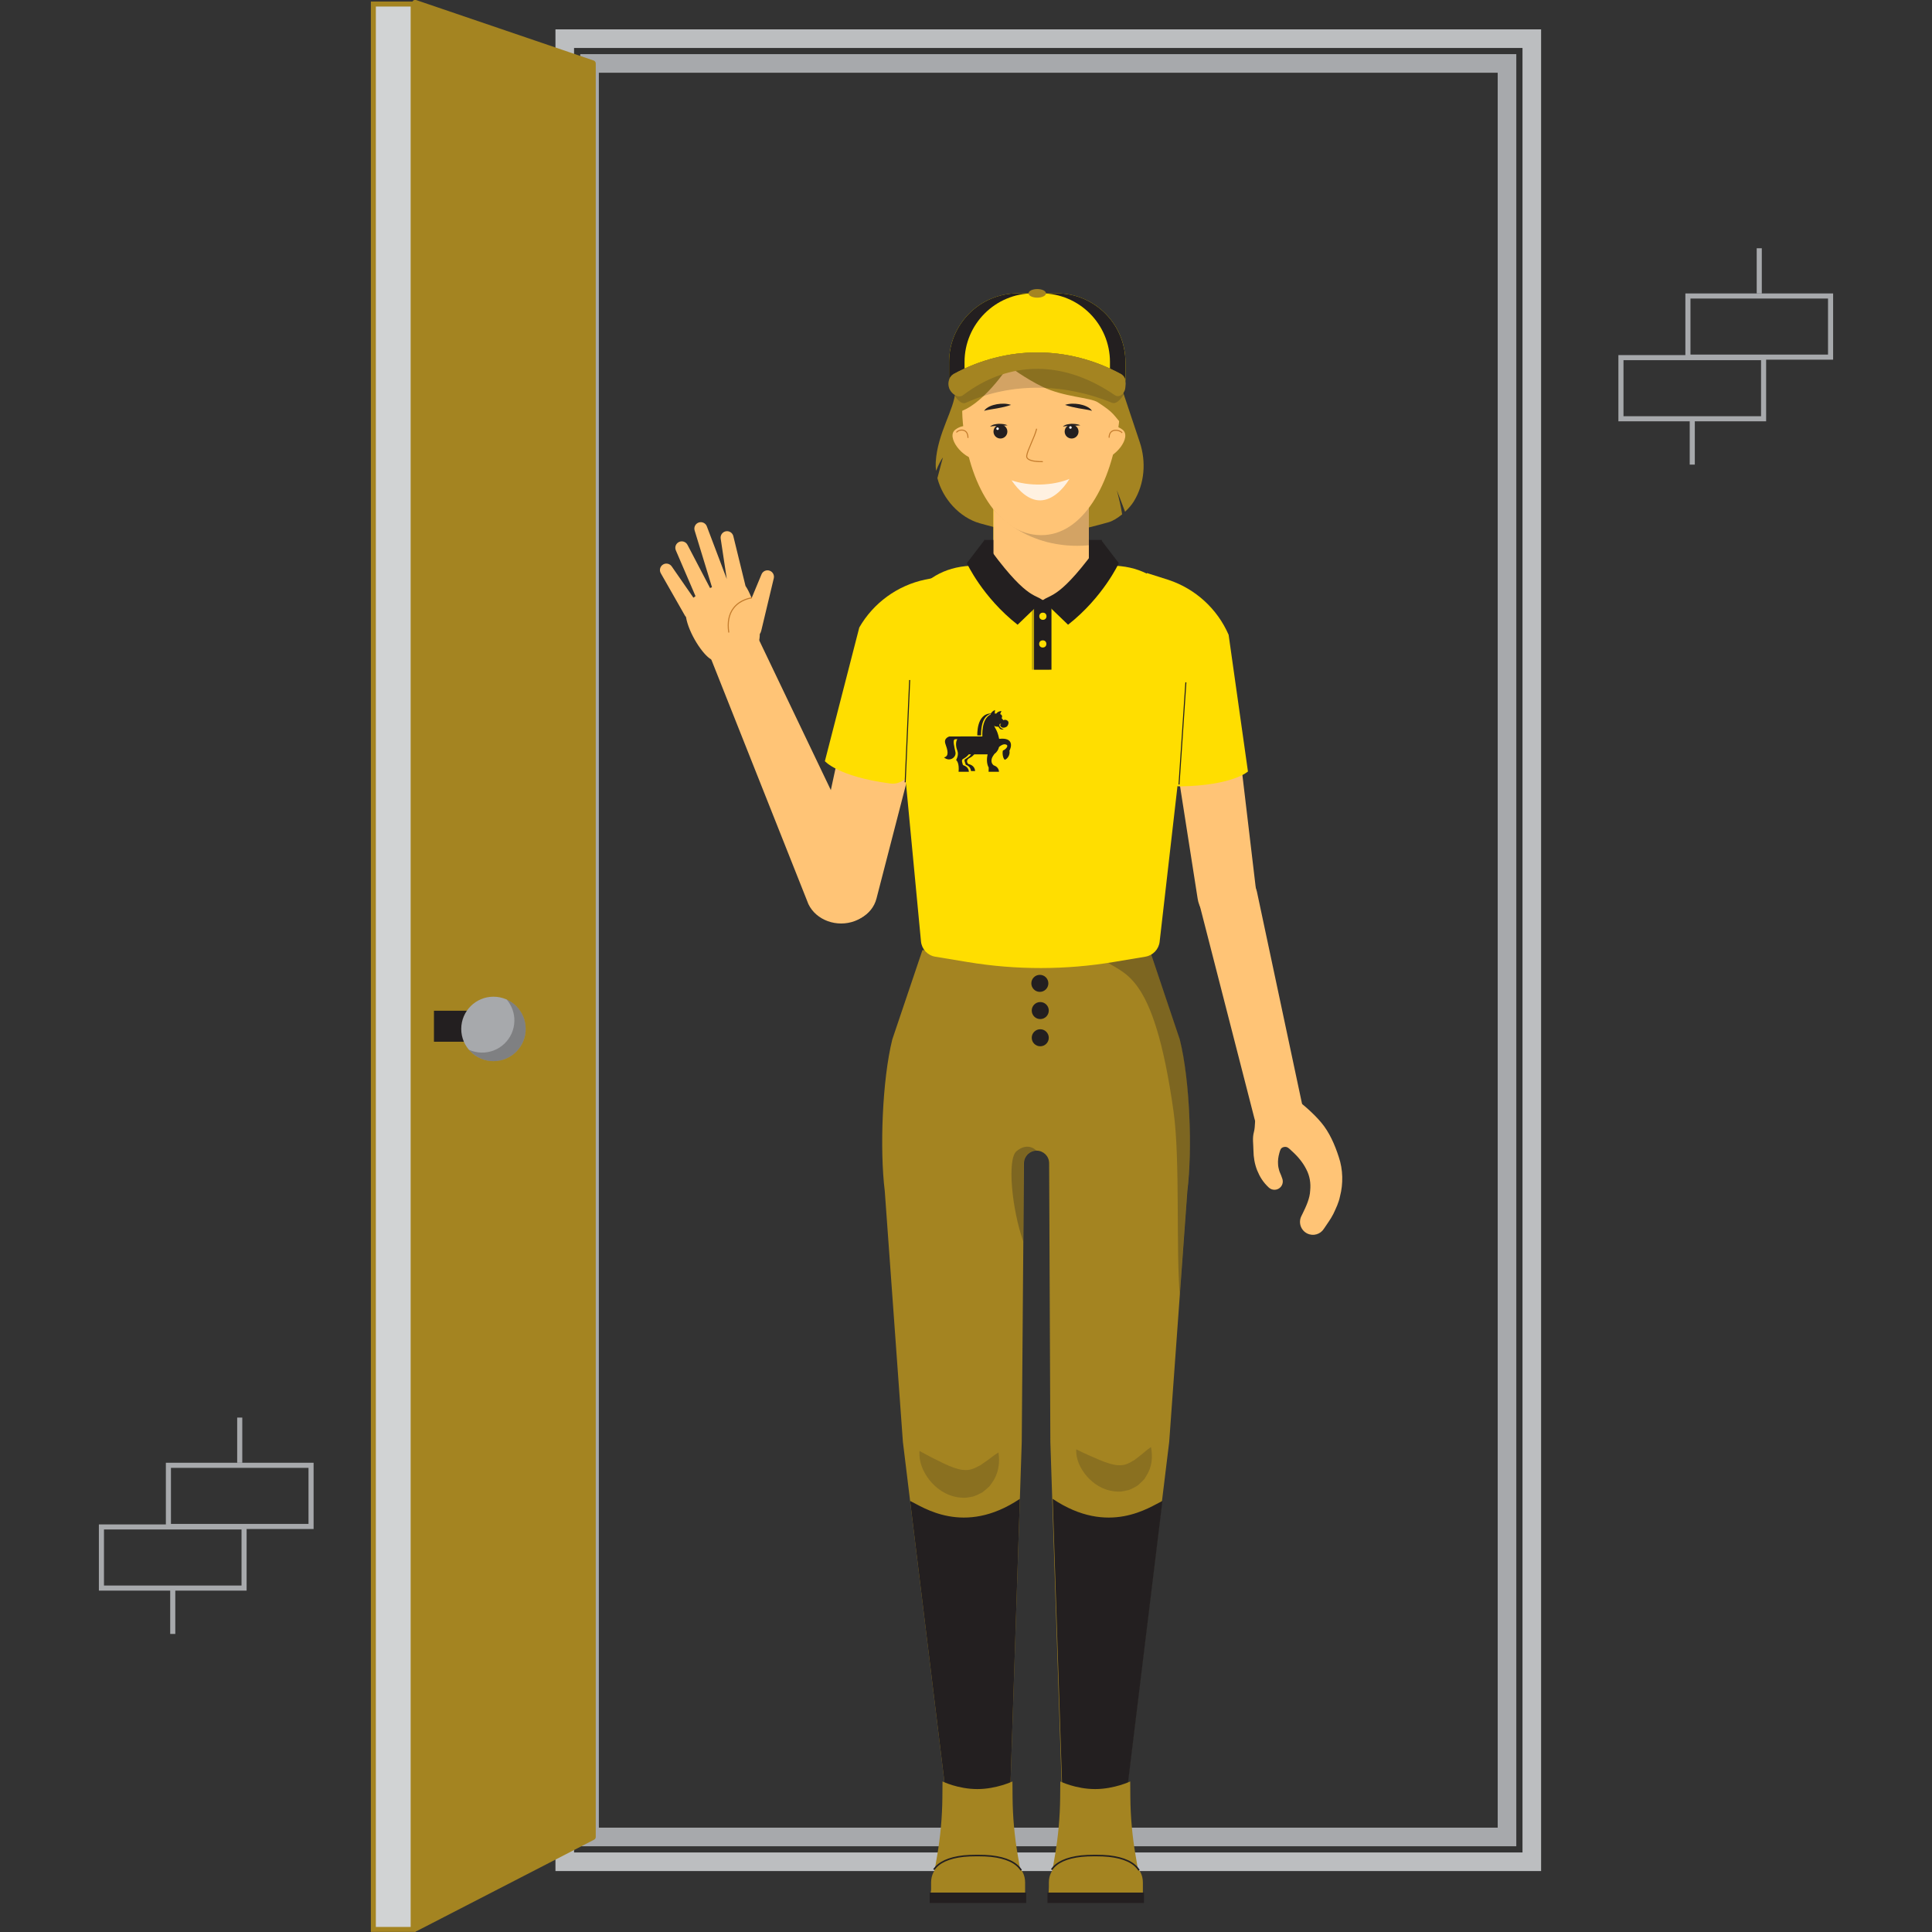
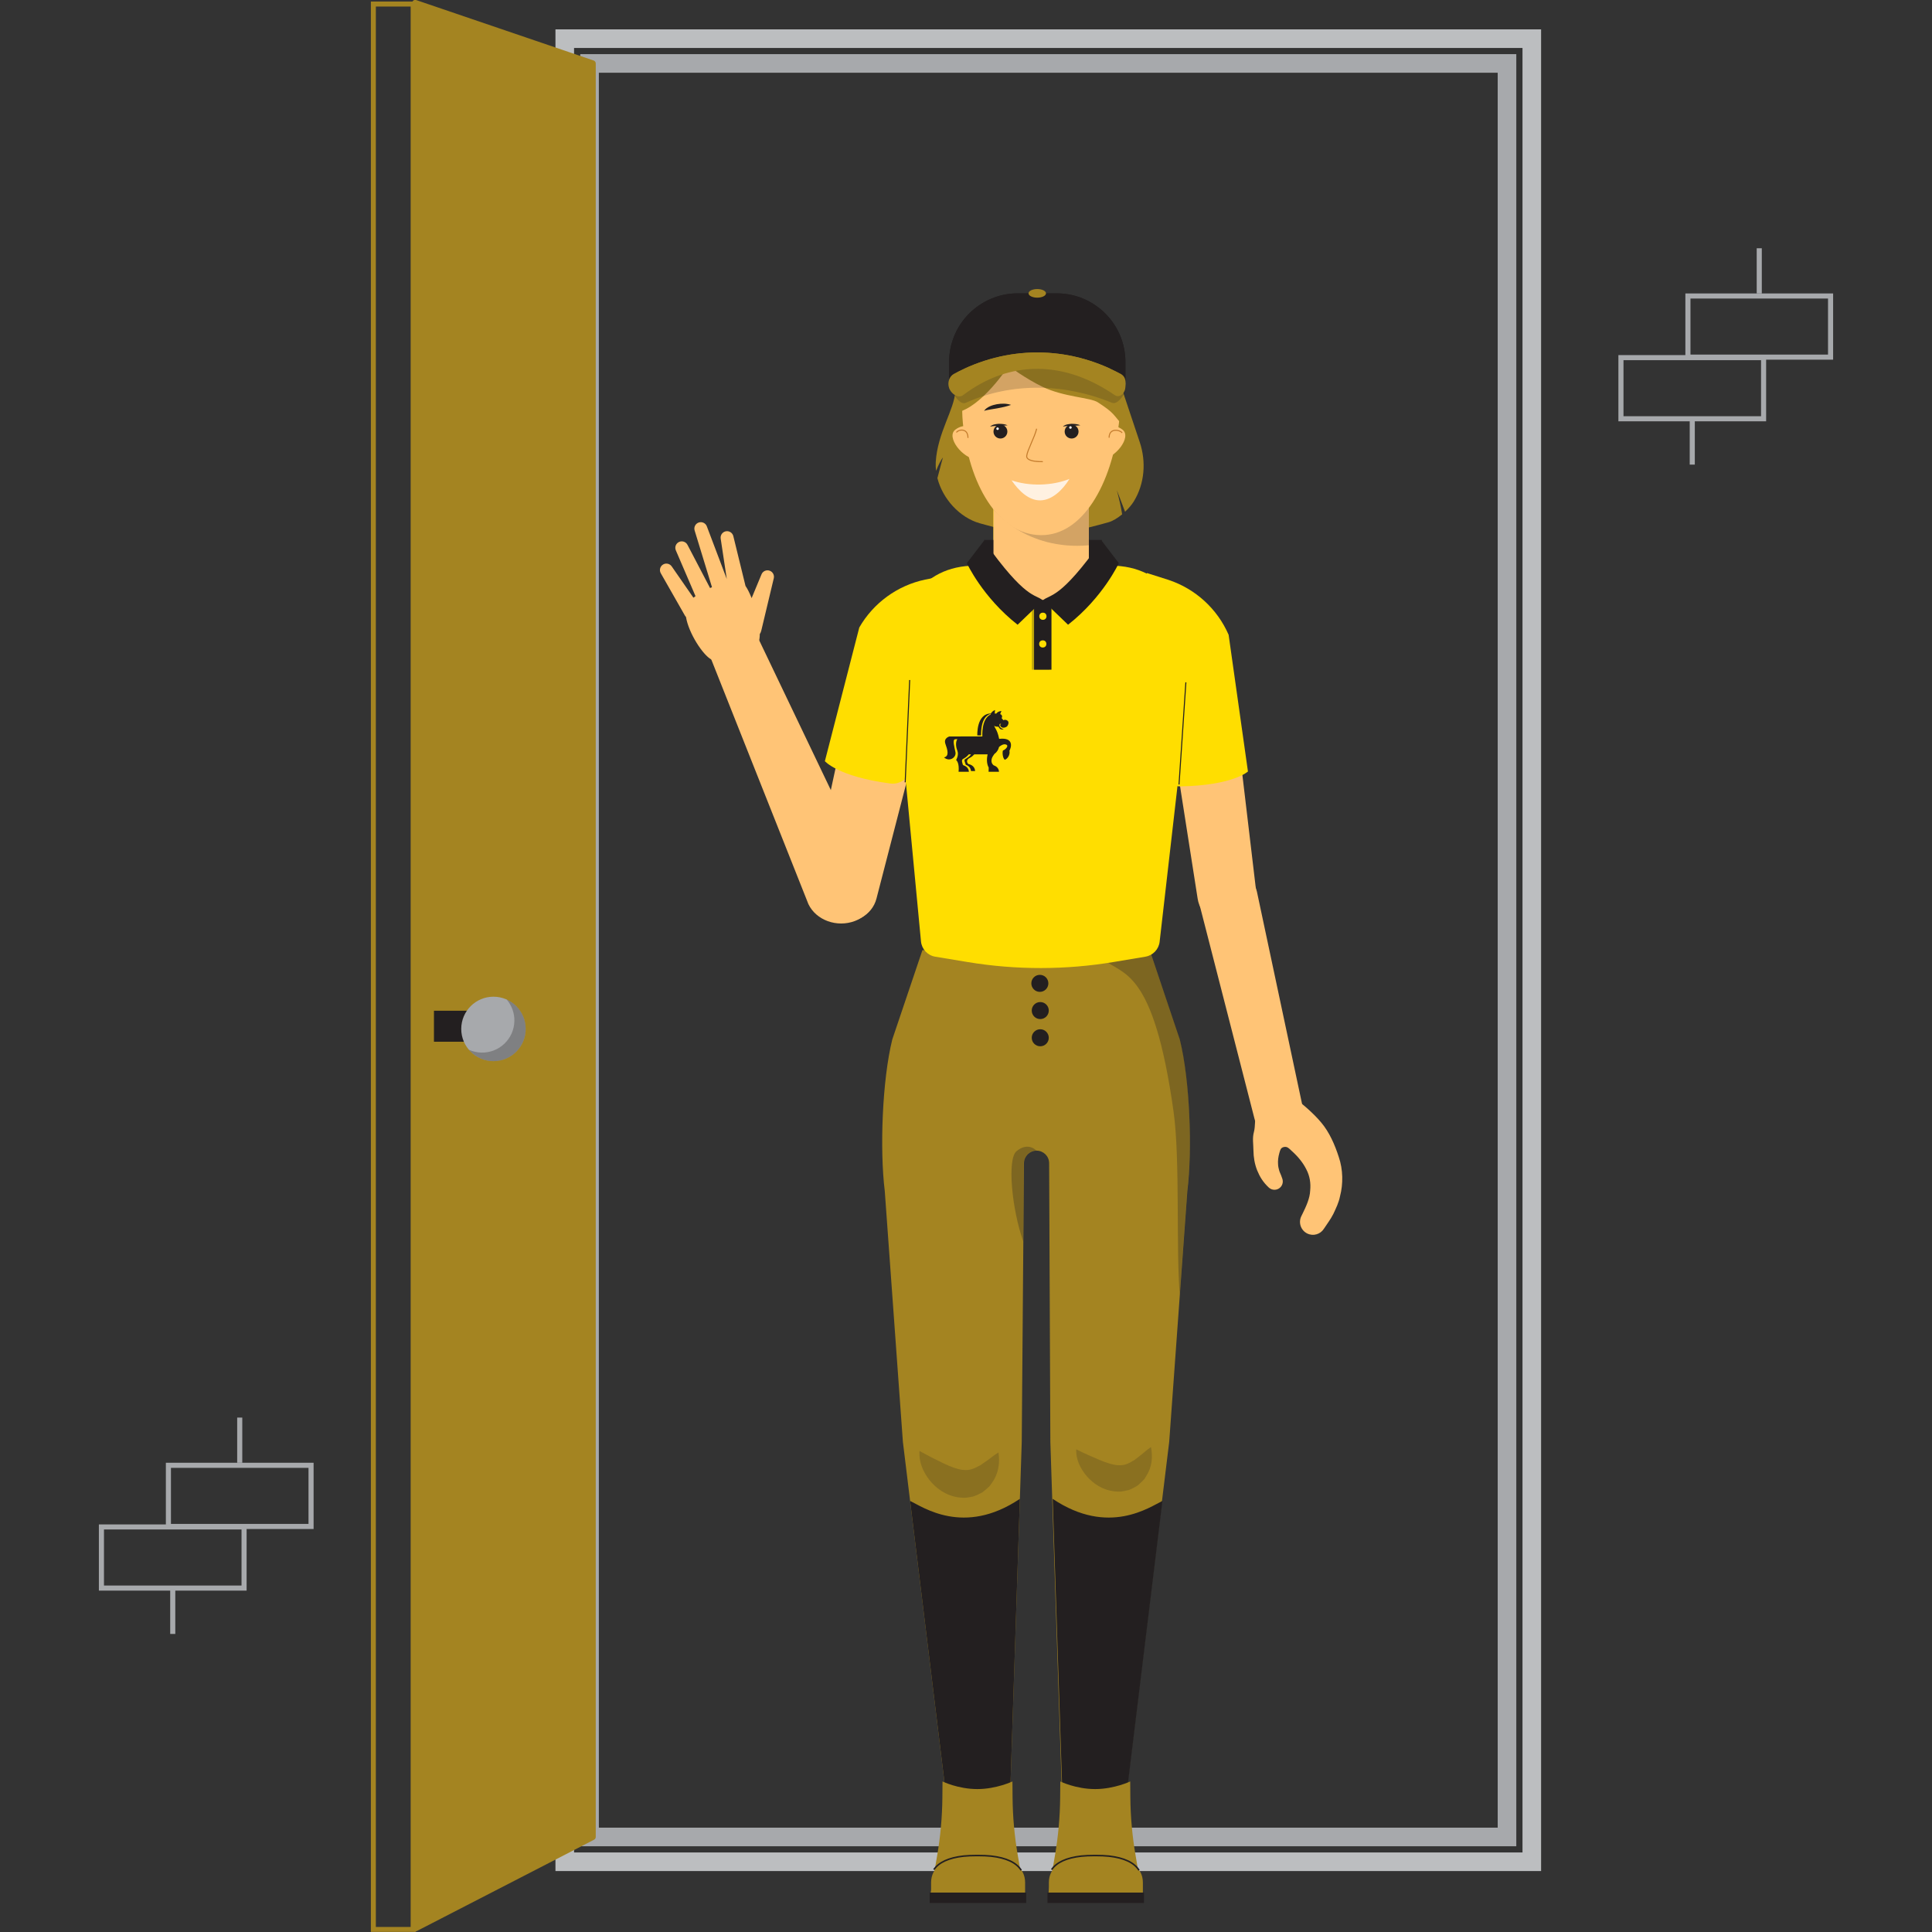
<svg xmlns="http://www.w3.org/2000/svg" version="1.1" id="Layer_1" x="0px" y="0px" width="1000px" height="1000px" viewBox="0 0 1000 1000" enable-background="new 0 0 1000 1000" xml:space="preserve">
  <rect x="0" y="0" width="1000" height="1000" fill="#333333" stroke="none" />
  <path fill="#BCBEC0" d="M797.67,968.452H287.505V15.19H797.67V968.452z M297.132,958.825h490.911V24.817H297.132V958.825z" />
  <path fill="#A7A9AC" d="M784.833,955.618H300.339V28.024h484.494V955.618z M309.966,945.991h465.24V37.651h-465.24V945.991z" />
  <g>
    <polygon fill="#A48421" points="306.757,950.806 214.912,998.132 214.912,1.554 306.757,32.838  " />
    <path fill="#A48421" d="M214.912,999.735c-0.29,0-0.579-0.078-0.836-0.234c-0.477-0.292-0.769-0.811-0.769-1.37V1.554   c0-0.518,0.25-1.003,0.672-1.305c0.42-0.297,0.961-0.377,1.451-0.214l91.845,31.283c0.649,0.222,1.087,0.833,1.087,1.519v917.967   c0,0.601-0.336,1.152-0.87,1.425l-91.845,47.327C215.415,999.677,215.164,999.735,214.912,999.735z M216.516,3.795v991.704   l88.637-45.672V33.986L216.516,3.795z" />
  </g>
  <g>
-     <rect x="193.254" y="2.089" fill="#D1D3D4" width="20.588" height="996.578" />
    <path fill="#A48421" d="M215.127,999.952h-23.159V0.804h23.159V999.952z M194.538,997.382h18.018V3.375h-18.018V997.382z" />
  </g>
  <rect x="224.613" y="523.154" fill="#231F20" width="30.481" height="16.043" />
  <circle fill="#A7A9AC" cx="255.42" cy="532.572" r="16.681" />
  <path opacity="0.3" fill="#231F20" d="M262.272,517.362c2.539,2.99,4.052,6.871,3.971,11.101  c-0.177,9.211-7.787,16.534-16.998,16.357c-2.329-0.045-4.535-0.568-6.532-1.469c2.989,3.521,7.406,5.802,12.387,5.898  c9.211,0.177,16.822-7.147,16.999-16.358C272.23,526.01,268.173,520.024,262.272,517.362z" />
  <path fill="#A48421" d="M610.665,537.999l-15.597-46.216H477.45l-15.598,46.216c-5.233,21.088-6.545,57.111-3.897,78.472  l9.382,129.833l24.253,198.554h30.734l6.531-198.554l1.146-144.345c0.071-3.547,2.967-6.385,6.515-6.385s6.443,2.838,6.515,6.385  l0.629,144.345l6.531,198.554h30.734l24.253-198.554l9.383-129.833C617.21,595.111,615.898,559.087,610.665,537.999z" />
  <circle fill="#231F20" cx="538.436" cy="523.066" r="4.407" />
  <circle fill="#231F20" cx="538.436" cy="537.146" r="4.407" />
  <circle fill="#231F20" cx="538.223" cy="508.985" r="4.407" />
  <path opacity="0.2" fill="#231F20" d="M475.945,751.011c4.742,2.633,8.638,4.598,12.401,6.4c3.684,1.769,7.111,3.032,9.612,3.35  c2.437,0.282,4.285,0.271,7.563-1.351c0.74-0.487,1.691-0.728,2.488-1.39c0.814-0.616,1.709-1.22,2.662-1.846  c1.904-1.293,3.656-2.924,6.145-4.374c0.769,5.332,0.133,10.83-3.403,15.733c-0.44,0.604-0.81,1.25-1.338,1.826  c-0.576,0.547-1.184,1.075-1.8,1.608c-0.618,0.531-1.248,1.065-1.912,1.548c-0.748,0.4-1.534,0.77-2.326,1.137  c-0.793,0.367-1.609,0.699-2.438,0.964l-2.599,0.45c-1.786,0.319-3.455,0.136-5.142-0.06c-6.706-1.07-11.508-4.849-14.843-9.015  C477.774,761.765,475.476,756.601,475.945,751.011z" />
  <path opacity="0.2" fill="#231F20" d="M557.031,750.169c4.612,2.269,8.391,3.946,12.036,5.475c3.57,1.501,6.872,2.535,9.253,2.72  c2.319,0.153,4.068,0.056,7.094-1.633c0.678-0.496,1.566-0.768,2.29-1.432c0.742-0.621,1.56-1.235,2.432-1.872  c1.741-1.313,3.323-2.938,5.61-4.428c0.978,5.01,0.634,10.243-2.482,15.049c-0.388,0.593-0.708,1.221-1.181,1.791l-1.628,1.606  c-0.56,0.531-1.131,1.067-1.737,1.555c-0.689,0.414-1.416,0.801-2.148,1.185c-0.733,0.385-1.49,0.737-2.262,1.027l-2.438,0.548  c-1.675,0.386-3.263,0.291-4.869,0.184c-6.396-0.698-11.118-4.049-14.47-7.835C559.267,760.261,556.85,755.482,557.031,750.169z" />
  <g opacity="0.3">
    <path fill="#231F20" d="M526.072,595.93c-4.782,4.099-2.385,29.824,3.54,46.584l0.322-40.626c0.071-3.547,2.967-6.385,6.515-6.385   C536.45,595.504,532.043,590.813,526.072,595.93z" />
  </g>
  <g opacity="0.3">
    <path fill="#231F20" d="M610.665,537.431l-14.98-43.678l-24.624,2.736c9.809,8.53,25.903,3.867,36.393,79.04   c3.412,24.451,1.201,70.688,3.191,94.574l3.917-54.2C617.21,594.542,615.899,558.518,610.665,537.431z" />
  </g>
  <path fill="#FFC476" d="M487.527,334.141l-33.878,131.011c-2.239,8.66-11.638,13.751-20.993,11.372  c-9.132-2.322-14.839-10.937-13.023-19.399l28.575-132.262c2.183-10.105,12.791-16.372,23.693-13.998  c10.902,2.375,17.97,12.491,15.787,22.597C487.644,333.665,487.577,333.941,487.527,334.141z" />
  <path fill="#FFC476" d="M391.728,328.86l60.396,126.25c4.005,8.372-0.292,18.035-9.597,21.584c-9.305,3.549-20.095-0.361-24.1-8.733  c-0.081-0.17-50.275-126.634-50.275-126.634c-3.08-7.168-0.381-15.389,7.588-18.114C383.519,320.553,388.45,322.033,391.728,328.86z  " />
  <path fill="#FFC476" d="M649.39,579.315l-28.382-110.547c-2.061-8.15,2.875-16.427,11.025-18.488  c8.15-2.061,16.427,2.875,18.488,11.024c0.042,0.165,0.094,0.392,0.13,0.558l23.738,111.629c1.479,6.934-2.944,13.753-9.877,15.231  C657.745,590.165,651.081,585.962,649.39,579.315z" />
  <path fill="#A48421" d="M586.878,259.489c5.598-9.167,6.451-20.476,3.045-30.663l-8.817-26.37c0-30.466-11.863-46.839-42.329-46.839  c-30.466,0-43.234,16.398-44.332,46.839c-0.338,9.374-9.184,21.414-10.1,36.669c-0.092,1.536-0.022,3.08,0.158,4.617  c1.29-3.265,2.628-5.859,3.563-6.979c0,0-1.458,5.199-2.866,10.714c2.723,10.709,11.447,20.39,21.917,23.369  c11.422,3.251,24.05,6.355,30.621,6.355c7.895,0,22.812-3.095,36.179-6.927c2.035-0.583,4.542-2.108,6.897-4.055  c-0.582-3.997-1.613-8.154-2.729-12.429c0,0,2.243,5.731,4.244,11.086C584.136,263.19,585.765,261.312,586.878,259.489z" />
  <path fill="#FFDE00" d="M490.41,297.704l-11.576,2.297c-14.36,3.051-26.746,12.062-34.067,24.787l-17.809,69.189  c0,0,6.76,7.982,33.804,11.549C488.478,409.181,490.41,297.704,490.41,297.704z" />
  <path fill="#FFDE00" d="M574.819,292.767H563.59v-30.733h-49.366v30.733h-9.286c-28.725,0-41.766,23.286-41.766,52.011  L476.7,487.265c0.381,4.011,3.415,7.262,7.39,7.919l16.927,2.797c25.046,4.138,50.603,4.108,75.639-0.088l16.217-2.718  c3.902-0.654,6.901-3.812,7.351-7.743l16.361-142.653C616.585,316.053,603.544,292.767,574.819,292.767z" />
  <polygon fill="#231F20" points="570.451,294.294 509.306,294.294 509.369,279.464 570.326,279.464 " />
  <path fill="none" d="M578.105,295.299" />
  <rect x="514.222" y="261.951" fill="#FFC476" width="49.371" height="49.855" />
  <rect x="534.106" y="310.599" opacity="0.3" fill="#231F20" width="9.007" height="36.028" />
  <rect x="535.232" y="310.599" fill="#231F20" width="9.007" height="36.028" />
  <circle fill="#FFDE00" cx="539.798" cy="318.964" r="1.863" />
  <path fill="#231F20" d="M539.735,310.766l13.09,12.593c18.232-14.299,26.273-31.881,26.273-31.881l-8.853-11.567  C548.495,310.599,543.775,307.309,539.735,310.766z" />
  <path fill="#231F20" d="M539.798,310.766l-13.09,12.593c-18.232-14.299-26.273-31.881-26.273-31.881l8.853-11.567  C531.038,310.599,535.758,307.309,539.798,310.766z" />
  <circle fill="#FFDE00" cx="539.735" cy="333.297" r="1.863" />
  <path opacity="0.2" fill="#231F20" d="M514.224,263.683c0,0,16.396,21.482,49.366,18.55v-32.501L514.224,263.683z" />
  <path fill="#FFC476" d="M498.367,218.798c2.956,31.403,17.981,57.984,40.41,58.197c21.598,0.206,36.661-26.365,40.41-58.197  c3.67-31.157-14.142-48.484-40.278-48.484C512.773,170.314,495.426,187.553,498.367,218.798z" />
  <circle fill="#231F20" cx="554.659" cy="223.385" r="3.593" />
  <circle fill="#231F20" cx="517.819" cy="223.385" r="3.593" />
  <path fill="#231F20" d="M523.327,209.571c-2.391,0.863-4.691,1.308-7.01,1.754l-3.462,0.582c-1.148,0.228-2.294,0.338-3.487,0.77  c0.687-1.103,1.853-1.855,2.991-2.36c1.152-0.534,2.365-0.85,3.579-1.091C518.371,208.827,520.89,208.756,523.327,209.571z" />
  <path fill="#231F20" d="M521.521,220.122c-1.572,0.215-3.068,0.191-4.573,0.302c-0.753-0.012-1.497,0.053-2.242,0.091  c-0.748,0.047-1.477,0.104-2.244,0.305c1.19-1.172,2.928-1.317,4.446-1.461C518.469,219.37,520.055,219.461,521.521,220.122z" />
  <path fill="#231F20" d="M559.189,220.122c-1.572,0.215-3.068,0.191-4.573,0.302c-0.753-0.012-1.497,0.053-2.242,0.091  c-0.748,0.047-1.477,0.104-2.244,0.305c1.19-1.172,2.928-1.317,4.446-1.461C556.137,219.37,557.722,219.461,559.189,220.122z" />
-   <path fill="#231F20" d="M551.273,209.571c2.437-0.816,4.956-0.744,7.389-0.345c1.214,0.241,2.426,0.557,3.579,1.091  c1.138,0.505,2.305,1.257,2.991,2.36c-1.194-0.432-2.339-0.542-3.487-0.77l-3.462-0.582  C555.964,210.879,553.664,210.435,551.273,209.571z" />
  <path fill="#C47C2D" d="M539.768,239.222c-2.811,0-6.712-0.182-8.115-1.756c-0.393-0.443-0.558-0.967-0.49-1.556  c0.185-1.571,1.243-4.02,2.363-6.612c1.107-2.559,2.249-5.205,2.785-7.454l0.519,0.123c-0.549,2.295-1.701,4.963-2.814,7.542  c-1.104,2.556-2.146,4.969-2.321,6.462c-0.052,0.438,0.065,0.81,0.357,1.139c1.405,1.579,6.154,1.579,7.715,1.579V239.222z" />
  <path fill="#FFF1E1" d="M538.635,250.791c-5.537,0.135-10.708-0.673-15.041-2.168c3.835,5.626,9.038,10.514,14.979,10.369  s11.422-5.292,14.979-11.098C549.297,249.598,544.171,250.656,538.635,250.791z" />
  <path fill="#FFC476" d="M495.42,218.327" />
  <circle fill="#FFFFFF" cx="554.057" cy="221.269" r="0.644" />
  <circle fill="#FFFFFF" cx="516.347" cy="221.906" r="0.644" />
  <path fill="#A48421" d="M539.545,200.177c11.223,5.405,24.813,5.52,28.714,8.075c8.85,5.796,7.375,5.793,13.916,13.129  c0.068,1.553-0.076-9.385-0.137-7.775c1.15-28.427-18.922-43.291-43.608-43.291c-23.259,0-41.781,17.358-43.371,43.196  c13.051-2.568,26.991-24.074,26.991-24.074S530.944,196.035,539.545,200.177z" />
  <path fill="#FFC476" d="M504.129,221.738c0,0-4.642-3.177-9.647,0.649s3.883,15.019,10.87,15.326L504.129,221.738z" />
  <path fill="#C47C2D" d="M501.29,226.654h-0.532c0-2.61-1.19-3.449-2.186-3.692c-1.41-0.342-2.937,0.357-3.273,0.996l-0.474-0.247  c0.472-0.907,2.275-1.663,3.874-1.267C499.667,222.681,501.29,223.543,501.29,226.654z" />
  <path fill="#FFC476" d="M571.347,221.738c0,0,4.642-3.177,9.647,0.649c5.005,3.826-3.883,15.019-10.87,15.326L571.347,221.738z" />
  <path fill="#C47C2D" d="M574.336,226.555h-0.532c0-2.915,1.649-3.755,2.629-3.996c1.821-0.446,4.093,0.409,4.609,1.397l-0.474,0.247  c-0.373-0.719-2.35-1.532-4.009-1.126C575.105,223.434,574.336,224.637,574.336,226.555z" />
  <path opacity="0.2" fill="#231F20" d="M575.664,208.511c-24.423-10.037-51.749-10.817-75.851,0  c-2.422,1.087-5.311-2.784-6.451-5.095c-1.14-2.311-0.101-5.065,2.322-6.152c26.726-11.996,57.382-11.996,84.108,0  c2.423,1.087,3.463,3.842,2.322,6.152C581.288,205.091,578.158,209.536,575.664,208.511z" />
  <path fill="#231F20" d="M491.246,200.81v0.457h0.171c-0.022-0.049-0.055-0.095-0.075-0.145  C491.3,201.02,491.282,200.913,491.246,200.81z" />
  <path fill="#231F20" d="M493.725,193.531c27.43-14.8,58.893-14.8,86.322,0c1.531,0.826,2.256,1.98,2.479,3.687V187.4  c0-19.641-15.922-35.563-35.563-35.563h-20.155c-19.641,0-35.563,15.922-35.563,35.563v9.157  C491.699,195.273,492.545,194.167,493.725,193.531z" />
-   <path fill="#FFDE00" d="M493.725,193.531c27.43-14.8,58.893-14.8,86.322,0c1.531,0.826,2.256,1.98,2.479,3.687V187.4  c0-19.641-15.922-35.563-35.563-35.563h-20.155c-19.641,0-35.563,15.922-35.563,35.563v9.157  C491.699,195.273,492.545,194.167,493.725,193.531z" />
  <path fill="#231F20" d="M499.24,187.4c0-19.641,15.922-35.563,35.563-35.563h-7.994c-19.641,0-35.563,15.922-35.563,35.563v9.157  c0.453-1.284,1.3-2.39,2.479-3.026c1.821-0.982,3.661-1.889,5.515-2.741V187.4z" />
  <path fill="#231F20" d="M574.517,187.4c0-19.641-15.922-35.563-35.563-35.563h7.994c19.641,0,35.563,15.922,35.563,35.563v9.157  c-0.453-1.284-1.3-2.39-2.479-3.026c-1.821-0.982-3.661-1.889-5.515-2.741V187.4z" />
  <path fill="#231F20" d="M582.527,200.107c-0.028,0.33-0.054,0.656-0.096,1.015c-0.006,0.047-0.027,0.097-0.034,0.145h0.131V200.107z  " />
  <path fill="#FFEE8A" d="M582.527,197.218v2.889C582.62,199.002,582.634,198.039,582.527,197.218z" />
  <path fill="#A48421" d="M580.047,193.531c-27.43-14.8-58.893-14.8-86.322,0c-1.18,0.636-2.026,1.742-2.479,3.026  c-0.468,1.326-0.495,2.839,0,4.253c0.036,0.103,0.054,0.21,0.096,0.312c0.02,0.05,0.053,0.096,0.075,0.145  c1.228,2.786,4.628,5.095,7.09,3.239c1.534-1.157,3.081-2.234,4.639-3.239c22.086-14.254,46.412-13.349,68.772,0  c1.695,1.012,3.381,2.085,5.052,3.239c2.526,1.744,5.076-1.041,5.427-3.239c0.008-0.048,0.029-0.098,0.034-0.145  c0.042-0.358,0.068-0.685,0.096-1.015v-2.889C582.303,195.511,581.578,194.357,580.047,193.531z" />
  <ellipse fill="#A48421" cx="536.886" cy="151.837" rx="4.514" ry="2.232" />
  <path fill="#FFC476" d="M635.143,334.329l15.014,126.699c0.992,8.375-4.992,15.968-13.367,16.961  c-8.175,0.969-15.61-4.741-16.883-12.802l-19.73-126.051c-1.507-9.631,5.078-18.66,14.708-20.167  c9.631-1.507,18.66,5.078,20.167,14.708C635.084,333.87,635.119,334.136,635.143,334.329z" />
  <path fill="#FFDE00" d="M593.591,296.586l11.248,3.571c13.931,4.63,25.237,14.964,31.097,28.424l9.999,70.741  c0,0-7.607,7.18-34.879,7.715C583.106,407.585,593.591,296.586,593.591,296.586z" />
  <polygon fill="#231F20" points="468.796,404.94 468.264,404.917 470.583,351.965 471.116,351.988 " />
  <rect x="585.389" y="379.474" transform="matrix(0.067 -0.998 0.998 0.067 192.053 964.847)" fill="#231F20" width="53.004" height="0.534" />
  <path fill="#231F20" d="M517.158,382.435c-0.004-0.025-0.007-0.051-0.012-0.076v0.025c-1.038-5.189-2.582-5.62-2.481-6.961  c0.051,0.759,1.468,0.684,1.747,0.709c0.177,0,0.329,0.051,0.481,0.127c0.202,0.456,1.013,1.924,2.683,1.038  c-1.291,0.025-2.152-1.063-2.228-1.62l-0.025-0.025c-0.051-0.633,0.051-1.24,0.836-0.937c-1.038,0.38-0.177,2.05,1.291,1.949  c0.759-0.051,1.342-0.354,1.721-0.608c0.886-1.013,1.164-2.379,0.329-3.012c-0.886-0.683-1.671-0.506-2.152-0.253  c-0.265-0.315-0.579-0.695-0.927-1.114c0.167-0.222,0.269-0.493,0.269-0.785c0-0.62-0.435-1.128-0.997-1.271  c0.165-0.421,0.373-0.952,0.643-1.64c-1.533,0.185-2.276,0.811-2.639,1.368c-0.29-0.021-0.566-0.021-0.833-0.01  c0.04-0.473,0.091-1.069,0.156-1.839c-1.227,0.532-1.828,1.204-2.116,1.798c-7.62,0.087-7.047,11.34-7.047,11.34  c0.129,0,0.579,0,1.949,0c-0.129-8.676,3.199-10.702,5.022-11.163c-0.051,0.129-0.091,0.254-0.117,0.371  c-4.882,2.269-4.246,11.324-4.246,11.324h-11.239c-0.019,0.007-0.034,0.018-0.052,0.025h-5.77c0,0-3.114,0.81-2.076,3.797  c1.063,2.987,2.177,6.455-0.709,7.037c2.86,2.531,6.455,0,5.923-2.683c-0.532-2.683-1.645-6.455-0.228-6.683  c0.479-0.077,0.875-0.1,1.2-0.099c-1.111,1.757-0.648,4.419,0.015,6.048c0.886,2.177-0.633,4.759-0.633,4.759v0.025  c0.506,0.43,1.645,1.898,1.266,6.075h5.341c-0.051-0.81-0.43-2.582-2.759-3.341c-0.025-0.025-0.051-0.051-0.076-0.051l-0.279-0.202  c-0.81-2.43-0.557-2.785,0.633-3.367c0.911-0.456,1.924-1.443,2.43-2.05h1.097c-0.191,0.434-0.885,1.225-2.363,2.101  c-1.215,0.709-1.24,0.607-0.304,3.291c2.202,0.734,2.633,2.405,2.708,3.24h2.126c-0.051-0.81-0.38-2.987-3.544-3.67l-0.025-0.025  c-0.759-0.835-1.19-2.202,1.088-3.291c0.742-0.36,1.504-1.066,2.049-1.645h6.892c-0.367,1.72-0.684,4.594,0.577,6.835  c-0.051,1.266-0.076,1.873-0.051,2.177h5.392c-0.051-0.81-0.43-2.582-2.759-3.341c-1.645-1.24-1.291-3.468-0.354-4.81  c0.183-0.262,0.417-0.61,0.67-1.019c1.369-0.993,2.119-2.282,2.458-3.686c1.082-0.921,2.453-1.702,3.681-1.219  c1.671,0.658-0.582,2.759-1.645,3.038c-0.481,1.164-0.051,4.151,0.937,4.809c1.342-0.354,2.86-2.531,2.405-4.683  C523.414,386.983,525.029,381.539,517.158,382.435z" />
  <path fill="#231F20" d="M471.073,776.883l20.518,167.975h30.734l5.561-169.056C498.87,795.274,477.506,779.889,471.073,776.883z" />
  <path fill="#231F20" d="M601.683,776.883l-20.518,167.975h-30.734l-5.561-169.056C573.887,795.274,595.25,779.889,601.683,776.883z" />
  <path fill="#A48421" d="M530.213,980.077h-48.544l3.35-19.307c1.744-10.054,2.666-20.233,2.754-30.437l0.072-8.257  c0,0,8.017,3.946,18.044,3.946c9.828,0,18.148-3.946,18.148-3.946l0.062,7.96c0.08,10.207,0.993,20.39,2.73,30.448L530.213,980.077z  " />
  <path fill="#A48421" d="M530.595,981.53h-48.662v-7.101c0-8.001,6.766-12.128,17.176-13.312c3.555-0.404,10.756-0.404,14.311,0  c10.41,1.184,17.175,5.311,17.175,13.312V981.53z" />
  <path fill="#231F20" d="M528.252,968.28c-2.402-3.875-7.543-6.284-15.278-7.164c-3.518-0.402-10.697-0.402-14.222,0  c-7.499,0.85-12.566,3.148-15.061,6.826l-0.665-0.448c2.632-3.882,7.892-6.297,15.635-7.177c3.569-0.402,10.843-0.402,14.403,0  c7.991,0.909,13.331,3.447,15.869,7.54L528.252,968.28z" />
  <rect x="481.201" y="979.591" fill="#231F20" width="49.955" height="5.389" />
  <path fill="#A48421" d="M591.176,980.077h-48.544l3.35-19.307c1.744-10.054,2.666-20.233,2.754-30.437l0.072-8.257  c0,0,8.017,3.946,18.044,3.946c9.828,0,18.148-3.946,18.148-3.946l0.063,7.96c0.08,10.207,0.993,20.39,2.73,30.448L591.176,980.077z  " />
  <path fill="#A48421" d="M591.557,981.53h-48.662v-7.101c0-8.001,6.766-12.128,17.175-13.312c3.555-0.404,10.756-0.404,14.311,0  c10.41,1.184,17.175,5.311,17.175,13.312V981.53z" />
  <path fill="#231F20" d="M589.214,968.28c-2.402-3.875-7.543-6.284-15.278-7.164c-3.518-0.402-10.695-0.402-14.22,0  c-7.501,0.85-12.568,3.148-15.064,6.826l-0.662-0.448c2.632-3.882,7.891-6.297,15.635-7.177c3.567-0.402,10.841-0.402,14.402,0  c7.991,0.909,13.331,3.447,15.869,7.54L589.214,968.28z" />
  <rect x="542.164" y="979.591" fill="#231F20" width="49.955" height="5.389" />
  <path fill="#FFC476" d="M398.535,295.454c-1.706-0.709-3.664,0.099-4.373,1.806l-5.119,12.321c-1.056-2.643-2.17-4.877-3.17-6.311  l-6.31-25.796c-0.414-1.648-2.024-2.757-3.739-2.498c-1.823,0.276-3.077,1.977-2.802,3.799l3.163,20.928l-10.333-27.277  c-0.62-1.626-2.407-2.525-4.096-2.009c-1.762,0.539-2.753,2.404-2.214,4.166l8.979,29.353c-0.334,0.142-0.668,0.279-0.999,0.427  l-11.689-22.367c-0.803-1.526-2.664-2.213-4.275-1.52c-1.693,0.728-2.476,2.69-1.749,4.383l10.186,23.706  c-0.382,0.269-0.738,0.535-1.083,0.804l-11.249-16.218c-0.977-1.398-2.884-1.859-4.395-0.998c-1.602,0.913-2.16,2.951-1.247,4.553  l12.451,21.848c0.063,0.11,0.136,0.226,0.21,0.333c0.112,0.162,0.247,0.297,0.376,0.44c1.388,8.46,8.788,19.724,13.095,22.002  c4.356,2.303,22.438-3.302,24.512-8.933c0.416-1.129,0.585-2.575,0.594-4.189c0.334-0.517,0.606-1.084,0.757-1.717l6.489-27.168  C400.882,297.75,400.074,296.093,398.535,295.454z" />
-   <path fill="#C47C2D" d="M376.948,327.442c-0.816-5.326,0.041-9.668,2.545-12.9c3.656-4.719,9.447-5.356,9.692-5.38l0.055,0.552  c-0.057,0.007-5.805,0.643-9.311,5.174c-2.405,3.108-3.223,7.303-2.433,12.47L376.948,327.442z" />
  <path fill="#FFC476" d="M664.486,593.703c-1.652,0.384-1.861,1.567-2.302,3.119c-0.554,1.937-0.824,3.94-0.655,5.956  c0.049,1.02,0.284,2.01,0.557,3.001c0.243,0.905,0.834,2.081,1.001,2.545l0.629,1.752c0.524,1.469,0.228,3.173-0.911,4.39  c-1.624,1.735-4.348,1.825-6.083,0.201c-3.03-2.837-4.628-5.533-6.015-8.884c-1.3-3.27-1.898-6.823-1.93-10.334  c-0.036-3.531-0.637-6.323,0.261-9.597c0.372-1.357,0.503-3.335,0.551-4.735c0.108-3.115,1.517-6.165,3.337-8.991  c3.378-5.247,10.639-7.771,15.886-4.393l0.438,0.282c3.276,2.109,5.341,3.876,7.775,6.039c2.327,2.091,4.906,4.62,6.932,7.088  c4.065,4.864,6.937,11.271,9.01,17.784c2.201,6.455,2.312,13.842,0.627,20.256c-0.657,3.334-2.09,6.212-3.438,9.102  c-1.405,2.835-3.305,5.223-4.953,7.785c-1.814,2.827-5.501,3.903-8.586,2.385c-3.317-1.632-4.682-5.645-3.05-8.961l0.499-1.014  c2.025-4.114,3.916-8.218,4.074-12.196c0.396-3.95-0.2-7.629-2.001-11.052c-1.71-3.428-4.328-6.643-7.533-9.5  C667.259,594.492,666.32,593.276,664.486,593.703z" />
  <path fill="#A7A9AC" d="M914.149,218.069h-76.468v-34.277h76.468V218.069z M840.317,215.434h71.197v-29.006h-71.197V215.434z" />
  <path fill="#A7A9AC" d="M948.818,186.166H872.35v-34.277h76.468V186.166z M874.985,183.53h71.197v-29.006h-71.197V183.53z" />
  <rect x="874.596" y="217.081" fill="#A7A9AC" width="2.636" height="23.402" />
  <rect x="909.268" y="128.498" fill="#A7A9AC" width="2.636" height="23.402" />
  <path fill="#A7A9AC" d="M127.649,823.309H51.182V789.03h76.466V823.309z M53.818,820.673h71.195v-29.008H53.818V820.673z" />
  <path fill="#A7A9AC" d="M162.319,791.406H85.851V757.13h76.468V791.406z M88.486,788.77h71.197v-29.005H88.486V788.77z" />
  <rect x="88.097" y="822.322" fill="#A7A9AC" width="2.636" height="23.402" />
  <rect x="122.767" y="733.738" fill="#A7A9AC" width="2.636" height="23.402" />
</svg>